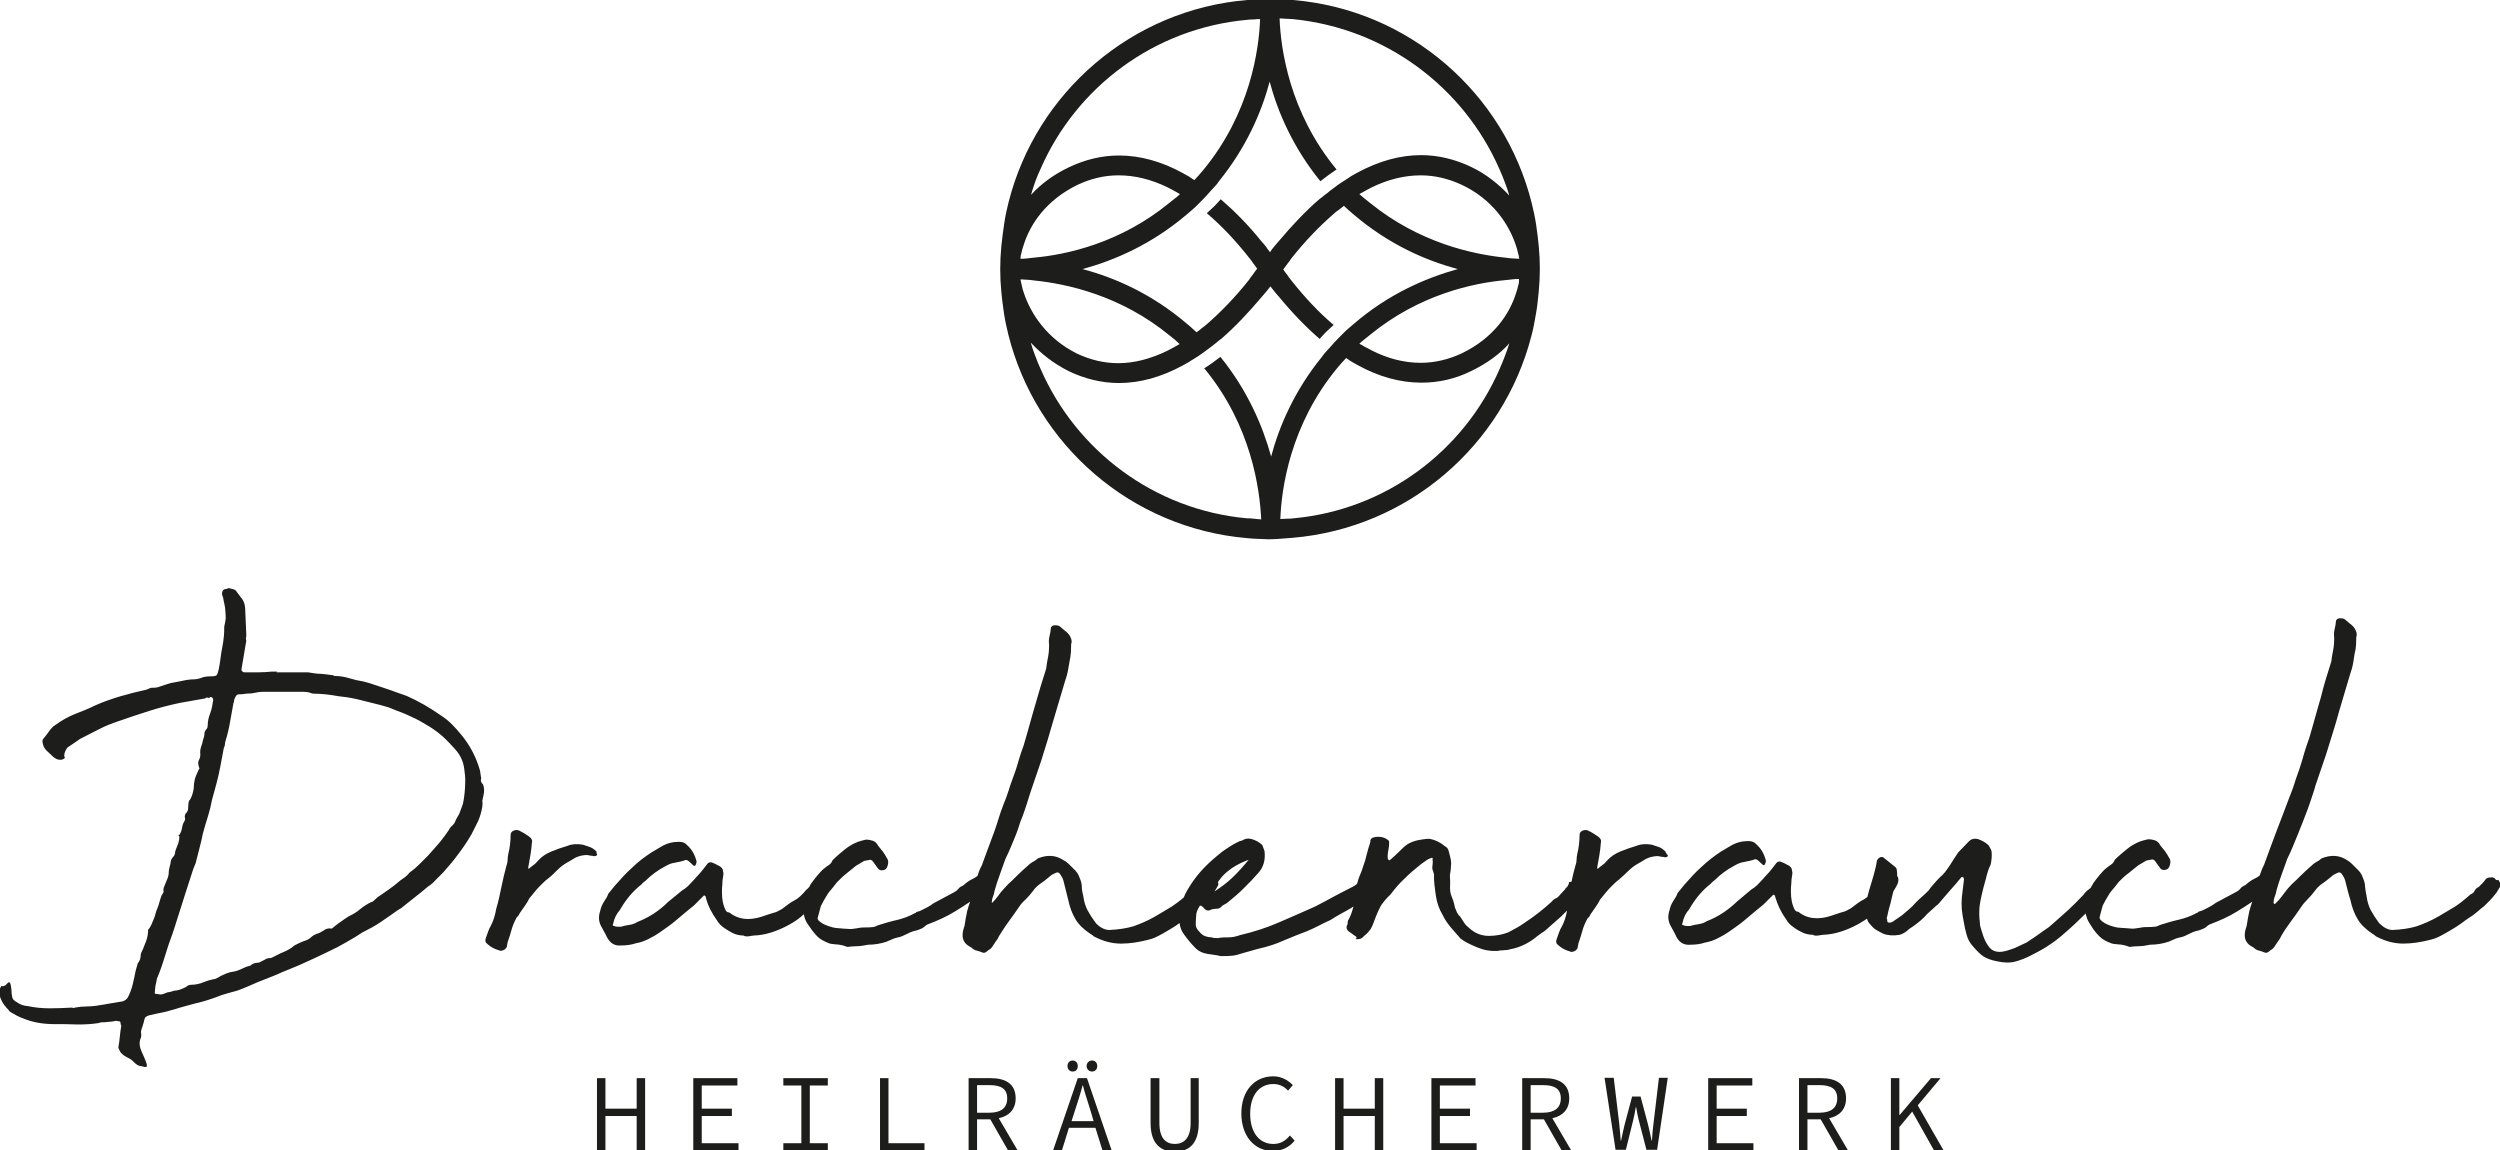
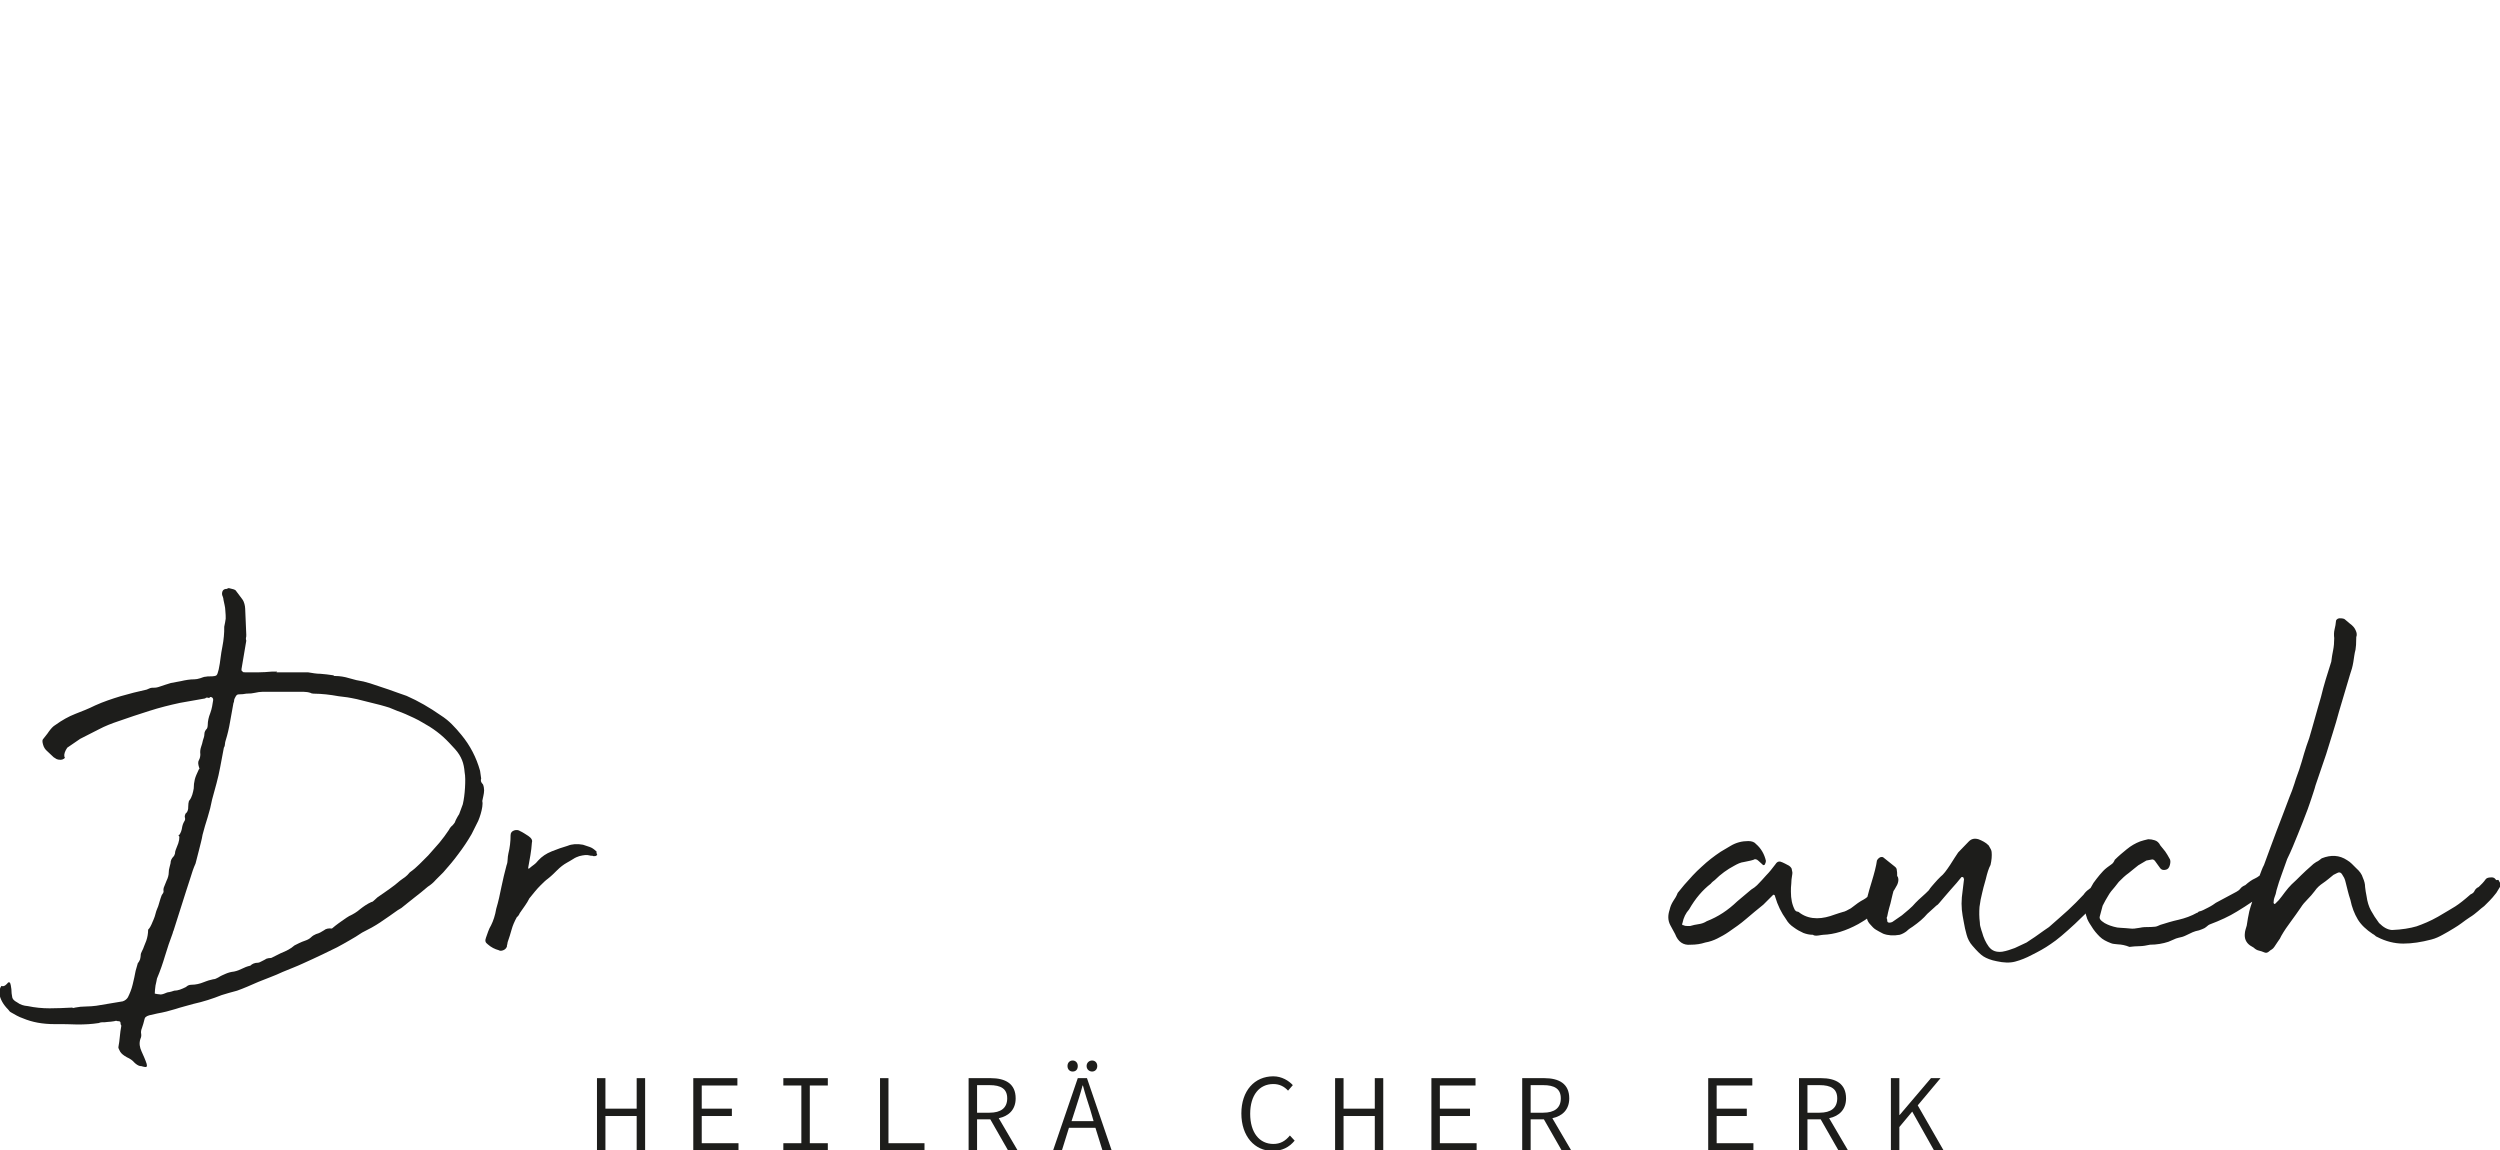
<svg xmlns="http://www.w3.org/2000/svg" version="1.1" id="Ebene_1" x="0px" y="0px" viewBox="0 0 680.1 312.9" style="enable-background:new 0 0 680.1 312.9;" xml:space="preserve">
  <style type="text/css">
	.st0{fill:#1D1D1B;}
</style>
  <g>
    <path class="st0" d="M130.9,211.8l-0.3-2.1c-1-3.6-2.7-6.9-5.1-9.8c-0.9-1.1-1.7-2-2.6-2.9c-0.9-0.9-1.9-1.7-3-2.4   c-3-2.1-6.1-3.9-9.3-5.3c-1.5-0.5-3.1-1.1-4.8-1.7c-1.7-0.6-3.4-1.1-5.1-1.7l-1.8-0.5c-1.3-0.2-2.6-0.5-3.9-0.9   c-1.3-0.4-2.6-0.6-3.8-0.6c-0.2,0-0.4,0-0.4-0.1c-0.1-0.1-0.1-0.1-0.2-0.1c-1.2-0.2-2.3-0.3-3.4-0.4c-1.1,0-2.2-0.2-3.4-0.4h-8.6   l0.2-0.2h-1.4c-1.3,0.1-2.5,0.2-3.7,0.2h-3.5c-0.4,0-0.7,0-0.8-0.2l-0.3-0.3V182l1.3-7.7c-0.1-0.2-0.1-0.5-0.1-0.7   c0.1-0.3,0.1-0.6,0.1-0.9l-0.3-7.1c0-0.4-0.1-0.9-0.2-1.3s-0.3-0.9-0.6-1.3l-1.8-2.4c-0.2-0.2-0.8-0.4-1.8-0.6   c-0.2,0-0.3,0-0.4,0.1c-0.1,0-0.1,0.1-0.2,0.1c-0.9,0-1.3,0.5-1.3,1.4c0,0.2,0.1,0.5,0.2,0.7c0.1,0.3,0.2,0.6,0.2,0.9   c0.1,0.4,0.2,0.9,0.3,1.4c0.1,0.5,0.2,1,0.2,1.5c0.1,0.9,0.1,1.6,0.1,2.2c-0.1,0.6-0.2,1.4-0.4,2.2c0,0.9,0,1.7-0.1,2.6   c-0.1,0.9-0.2,1.9-0.4,2.8c-0.2,1.1-0.4,2.1-0.5,3.1c-0.1,1-0.3,2.1-0.5,3.1c-0.2,0.9-0.4,1.4-0.6,1.6c-0.2,0.2-0.8,0.3-1.8,0.3   c-0.4,0-0.8,0-1.2,0.1c-0.4,0-0.8,0.2-1.4,0.4c-0.6,0.2-1.2,0.3-1.6,0.3c-1.2,0-2.4,0.2-3.7,0.5l-2.7,0.5l-1.6,0.5   c-0.6,0.2-1.2,0.4-1.8,0.6c-0.6,0.2-1.2,0.2-1.8,0.2c-0.2,0-0.5,0.1-0.7,0.2c-0.3,0.1-0.5,0.2-0.7,0.3c-2.3,0.5-4.7,1.1-7.1,1.8   c-2.3,0.7-4.7,1.5-6.9,2.5c-1.8,0.9-3.6,1.6-5.4,2.3c-1.8,0.7-3.6,1.7-5.4,3c-0.7,0.4-1.2,1-1.8,1.8c-0.5,0.8-1.1,1.4-1.6,2.1   c-0.2,0.2-0.2,0.7,0,1.4c0.2,0.8,0.6,1.4,1.2,1.9c0.6,0.5,1.1,1.1,1.7,1.6l0.8,0.5c0.2,0.1,0.6,0.2,1.1,0.2c0.3,0,0.6-0.1,0.9-0.3   c0.3-0.2,0.3-0.4,0.1-0.6c-0.1-0.7,0.2-1.5,0.8-2.4l3.5-2.4c1.7-0.9,3.4-1.7,5.1-2.6c1.7-0.9,3.5-1.6,5.3-2.2   c2.8-1,5.6-1.9,8.4-2.8c2.8-0.9,5.6-1.6,8.4-2.2c1.2-0.2,2.3-0.4,3.4-0.6c1.1-0.2,2.2-0.4,3.4-0.6c0.2-0.2,0.5-0.3,0.7-0.2   c0.3,0.1,0.5,0.1,0.7-0.2c0.5,0,0.8,0.3,0.8,0.8c-0.1,0.5-0.2,1.1-0.3,1.8c-0.1,0.6-0.3,1.2-0.5,1.8c-0.2,0.5-0.4,1.1-0.5,1.6   c-0.1,0.5-0.2,1.1-0.2,1.8c0,0.3-0.1,0.6-0.2,0.8c-0.4,0.4-0.7,0.9-0.7,1.5s-0.2,1.1-0.4,1.7c-0.1,0.6-0.3,1.2-0.5,1.8   c-0.2,0.6-0.3,1.2-0.2,2c0,0.5-0.1,1.1-0.4,1.6c-0.3,0.5-0.2,1.2,0.1,2.1c0.1,0.1,0.1,0.2,0,0.3c-0.1,0.1-0.2,0.2-0.2,0.3   c-0.4,0.9-0.8,1.7-1,2.5c-0.2,0.8-0.3,1.6-0.3,2.5c-0.1,0.5-0.2,1.1-0.4,1.7c-0.2,0.6-0.4,1.1-0.9,1.7c-0.1,0.3-0.2,0.9-0.2,1.6   c0,0.3,0,0.6-0.1,0.9c-0.1,0.3-0.2,0.6-0.6,0.9c-0.2,0.4-0.3,0.8-0.2,1.1c0.1,0.3,0.1,0.7-0.2,1.1c-0.3,0.5-0.5,1.1-0.6,1.8   c-0.1,0.6-0.3,1.2-0.7,1.8c-0.3,0-0.3,0.2,0,0.5c0,0.6-0.1,1.2-0.3,1.8c-0.2,0.5-0.4,1.1-0.7,1.8c-0.1,0.3-0.2,0.6-0.2,1   c-0.1,0.3-0.2,0.6-0.4,0.8c-0.5,0.5-0.8,1.1-0.8,1.8c-0.1,0.4-0.2,0.8-0.3,1.2c-0.1,0.4-0.2,0.8-0.2,1.4c0,0.6-0.2,1.4-0.6,2.2   c-0.2,0.5-0.4,1-0.6,1.5c-0.2,0.4-0.3,0.9-0.2,1.4c0,0.3-0.2,0.6-0.5,1c-0.2,0.5-0.4,1.1-0.6,1.8c-0.2,0.6-0.3,1.2-0.6,1.8   c-0.2,0.5-0.4,1-0.5,1.5c-0.1,0.5-0.3,1-0.5,1.5c-0.2,0.5-0.4,1-0.6,1.4s-0.4,0.9-0.9,1.4c0,1.1-0.2,2.1-0.5,3   c-0.2,0.5-0.4,1-0.6,1.5c-0.2,0.5-0.3,0.9-0.6,1.4c-0.2,0.4-0.3,0.7-0.3,0.8c0,0.5-0.1,1-0.2,1.4c-0.2,0.4-0.3,0.7-0.6,1l-0.6,2.1   c-0.2,1.2-0.5,2.4-0.8,3.7s-0.8,2.5-1.3,3.5c-0.3,0.5-0.8,0.9-1.4,1.1c-1.2,0.2-2.4,0.4-3.6,0.6c-1.2,0.2-2.4,0.4-3.6,0.6   c-0.9,0.1-1.8,0.2-2.8,0.2s-2,0.1-3,0.3c-0.2,0.1-0.4,0.1-0.5,0.1c-0.1,0-0.2-0.1-0.3-0.1c-2,0.1-4.1,0.2-6.1,0.2s-4-0.2-5.9-0.6   c-1.2-0.1-2.1-0.4-2.9-1c-1-0.5-1.4-1.1-1.4-1.6c-0.1-0.5-0.2-1.2-0.2-2c-0.1-0.8-0.2-1.4-0.4-1.8c-0.2-0.1-0.4-0.1-0.5,0   c-0.2,0.2-0.4,0.5-0.7,0.7s-0.6,0.4-1.1,0.2c-0.4,0.5-0.6,1.2-0.6,2.1c0.3,1.6,1.1,3,2.4,4.3c0.2,0.2,0.3,0.4,0.4,0.5   c0.1,0.1,0.2,0.2,0.4,0.3c0.5,0.3,1.1,0.6,1.6,0.9c0.5,0.3,1.1,0.5,1.6,0.7c2.6,1.1,5.4,1.6,8.7,1.6c2.1,0,4.2,0,6.2,0.1   c2,0,3.9-0.1,5.8-0.4c0.2-0.1,0.5-0.2,0.8-0.2c0.5,0,1.1,0,1.6-0.1c0.5,0,1.1-0.1,1.8-0.2c0.2-0.1,0.4-0.1,0.6-0.1   c0.2,0.1,0.3,0.1,0.6,0.1c0.3,0,0.5,0.2,0.5,0.5c0,0.2,0,0.4,0.1,0.5c0.1,0.1,0.1,0.2,0.1,0.3c-0.2,1-0.3,1.9-0.4,2.9   c-0.1,1-0.2,1.9-0.4,2.9c0,0.2,0.1,0.4,0.2,0.6c0.1,0.2,0.2,0.4,0.3,0.6c0.3,0.5,0.9,1,1.8,1.5c0.9,0.4,1.6,0.9,2,1.4   c0.5,0.5,1.1,0.9,1.6,1c0.2,0,0.4,0,0.6,0.1c0.2,0,0.3,0.1,0.4,0.1c0.8,0.2,1,0,0.8-0.8c-0.4-1.2-0.9-2.3-1.4-3.4   c-0.5-1.1-0.7-2.2-0.3-3.4c0.2-0.4,0.3-0.9,0.2-1.4c-0.1-0.5,0-1,0.2-1.5c0.3-0.9,0.5-1.5,0.6-2c0.1-0.5,0.2-0.8,0.4-1   c0.2-0.2,0.6-0.4,1-0.5c0.5-0.1,1.2-0.3,2.2-0.5c1.7-0.3,3.3-0.7,4.9-1.2c1.5-0.5,3.2-0.9,4.9-1.4c2.7-0.6,5.2-1.4,7.7-2.4   c0.6-0.2,1.3-0.4,2-0.6c0.7-0.2,1.4-0.4,2.2-0.6c0.9-0.3,1.8-0.7,2.8-1.1c1-0.4,2-0.9,3-1.3c1.1-0.4,2.2-0.9,3.3-1.3   c1.1-0.4,2.2-0.9,3.3-1.4c1.9-0.8,3.8-1.5,5.5-2.3c1.8-0.8,3.5-1.6,5.4-2.5l3.9-1.9c1.2-0.6,2.3-1.3,3.4-1.9s2.2-1.3,3.4-2.1   c1.8-0.9,3.5-1.8,5.1-2.9c1.6-1.1,3.1-2.1,4.6-3.2l1-0.6c1.2-1,2.4-1.9,3.5-2.8c1.2-0.9,2.4-1.9,3.7-3c0.8-0.5,1.5-1.1,2.2-1.9l2-2   c1.4-1.6,2.8-3.2,4.1-5c1.3-1.7,2.5-3.5,3.6-5.4c0.6-1.2,1.2-2.4,1.8-3.6c0.5-1.2,0.9-2.5,1.1-3.8c0.1-0.6,0.1-1.2,0-1.6   c0.1-0.4,0.2-0.9,0.3-1.4c0.1-0.5,0.2-1,0.2-1.5s-0.1-1.1-0.3-1.6C130.8,212.8,130.7,212.3,130.9,211.8L130.9,211.8z M126.5,214.3   c-0.1,1.7-0.3,3.2-0.6,4.5l-1,2.7c-0.2,0.3-0.4,0.6-0.6,1c-0.2,0.3-0.4,0.8-0.6,1.3c-0.3,0.4-0.6,0.8-0.9,1c-0.3,0.3-0.5,0.6-0.7,1   c-0.8,1.2-1.6,2.3-2.6,3.5c-1,1.1-2,2.3-3,3.4c-0.9,0.9-1.7,1.7-2.4,2.4c-0.8,0.8-1.6,1.5-2.6,2.2c-0.4,0.5-0.9,1-1.3,1.3   c-0.4,0.3-0.9,0.6-1.4,1c-0.9,0.8-1.8,1.5-2.8,2.2c-1,0.7-2.1,1.5-3.3,2.3l-1.1,1c-0.2,0.2-0.4,0.3-0.6,0.3c-1.1,0.5-2.1,1.2-3,1.9   c-0.9,0.8-1.9,1.4-3,1.9l-0.8,0.5c-0.6,0.4-1.3,0.9-2,1.4c-0.7,0.5-1.3,1-1.9,1.5c-0.9-0.1-1.6,0-2.2,0.5c-0.6,0.4-1.3,0.8-2.1,1   c-0.5,0.2-1,0.5-1.4,0.9c-0.4,0.4-1,0.7-1.6,0.9c-1.2,0.4-2.1,0.9-2.9,1.3c-1,0.9-2.2,1.5-3.7,2.1l-2.6,1.3c-0.5,0-1,0.1-1.3,0.2   c-0.3,0.2-0.7,0.4-1.1,0.6c-0.2,0.1-0.4,0.2-0.6,0.3c-0.2,0.1-0.4,0.2-0.6,0.2c-0.9,0-1.6,0.3-2.1,0.8c-0.9,0.2-1.6,0.5-2.2,0.8   c-0.6,0.3-1.3,0.6-2.2,0.8c-0.9,0.1-1.6,0.3-2.3,0.6c-0.7,0.3-1.4,0.6-2,1c-0.5,0.3-1,0.5-1.4,0.5c-0.4,0.1-0.8,0.2-1.2,0.3   c-0.4,0.1-0.8,0.3-1.4,0.5c-0.5,0.2-1.1,0.4-1.6,0.5c-0.5,0.1-1.1,0.2-1.8,0.2c-0.5,0-1,0.2-1.4,0.6c-1.2,0.6-2.2,1-3.2,1   c-0.5,0.2-1,0.3-1.4,0.4c-0.4,0-0.8,0.2-1.3,0.4c-0.5,0.2-1,0.3-1.3,0.2c-0.3,0-0.8-0.1-1.3-0.2c0-0.6,0.1-1.4,0.2-2.2   c0.2-0.8,0.3-1.4,0.4-1.9c0.9-2.1,1.6-4.2,2.2-6.2s1.3-4.1,2.1-6.2c0-0.2,0.1-0.4,0.2-0.6l3.4-10.7c0.4-1.2,0.8-2.4,1.2-3.7   c0.4-1.3,0.8-2.6,1.4-3.9c0.3-1.3,0.7-2.6,1-3.9s0.7-2.6,0.9-3.9c0.4-1.6,0.9-3.2,1.4-4.8c0.5-1.6,0.9-3.2,1.2-4.8   c0.4-1.5,0.8-3,1.2-4.4c0.4-1.4,0.7-2.9,1-4.4l1-5.3c0.2-0.3,0.3-0.7,0.3-1s0.1-0.7,0.2-1c0.5-1.6,0.9-3.3,1.2-5.1   c0.3-1.8,0.6-3.4,0.9-5c0.1-0.2,0.2-0.5,0.2-0.8s0.2-0.6,0.4-1c0.2-0.4,0.5-0.6,0.8-0.6c0.9,0,1.6-0.1,2.1-0.2   c1.1,0,1.8-0.1,2.2-0.2c0.9-0.2,1.6-0.3,2.2-0.3h11.2c0.6,0,1.3,0.1,1.9,0.3c0.1,0.1,0.4,0.2,0.8,0.2c1.2,0,2.3,0.1,3.4,0.2   c1.1,0.1,2.2,0.3,3.4,0.5c0.9,0.1,1.6,0.2,2.4,0.3c0.7,0.1,1.6,0.3,2.6,0.5l6.4,1.6c0.9,0.2,1.6,0.5,2.4,0.7   c0.8,0.3,1.5,0.6,2.2,0.9c1.5,0.5,3,1.2,4.5,1.9c1.5,0.7,2.9,1.6,4.3,2.4c1.4,0.9,2.6,1.8,3.7,2.8s2.1,2.1,3.2,3.3   c0.9,1,1.5,2,1.9,3c0.4,1,0.6,2.1,0.7,3.3C126.6,211.1,126.6,212.6,126.5,214.3L126.5,214.3z" />
    <path class="st0" d="M162.3,231.8c0-0.1,0-0.2-0.2-0.3c-0.5-0.5-1.1-0.9-1.7-1.1c-0.6-0.2-1.2-0.4-1.8-0.6c-1.6-0.3-3-0.2-4.2,0.3   c-1.4,0.4-2.8,0.9-4.3,1.5c-1.5,0.6-2.7,1.4-3.7,2.5c-0.4,0.5-0.8,0.9-1.1,1.1c-0.3,0.2-0.8,0.6-1.4,1.1h-0.2V236   c0.2-1.2,0.4-2.3,0.6-3.4c0.2-1.1,0.3-2.2,0.4-3.4c0.2-0.6-0.1-1.2-1-1.8c-0.8-0.5-1.5-1-2.2-1.3c-0.4-0.3-1-0.4-1.6-0.2   c-0.6,0.2-1,0.6-1,1.3c0,1.7-0.2,3.4-0.6,5c-0.1,0.5-0.2,1.1-0.2,1.6s-0.1,1.1-0.3,1.6c-0.5,1.9-1,3.9-1.4,5.9   c-0.4,2-0.8,3.9-1.4,5.9c-0.3,1.8-0.8,3.3-1.4,4.5c-0.3,0.5-0.6,1.1-0.8,1.7c-0.2,0.6-0.4,1.1-0.6,1.7c-0.3,0.8-0.2,1.3,0.5,1.8   c0.9,0.8,1.9,1.3,3,1.6c0.3,0.2,0.7,0.2,1.2,0c0.5-0.2,0.8-0.5,1-1c0-0.2,0-0.4,0.1-0.6c0-0.2,0.1-0.4,0.1-0.6   c0.4-1.2,0.8-2.3,1.1-3.5c0.3-1.1,0.8-2.2,1.4-3.3c0.3-0.2,0.6-0.6,0.8-1.1c0.4-0.6,0.9-1.3,1.4-2c0.5-0.7,0.9-1.4,1.2-2   c1.2-1.5,2.1-2.6,2.9-3.4c0.8-0.8,1.5-1.5,2.2-2c0.9-0.7,1.7-1.5,2.5-2.3c0.8-0.8,1.7-1.5,2.6-2c0.5-0.3,1.1-0.6,1.7-1   s1.1-0.6,1.7-0.8c1.2-0.3,2.1-0.4,2.7-0.2c0.3,0.1,0.6,0.1,0.7,0.1c0.2,0,0.3,0,0.4,0.1h0.3c0.2,0,0.4,0,0.6-0.2   c0.2-0.1,0.2-0.2,0.1-0.3C162.3,232.1,162.2,231.9,162.3,231.8L162.3,231.8z" />
-     <path class="st0" d="M453.1,231.8c0-0.1,0-0.2-0.2-0.3c-0.5-0.5-1.1-0.9-1.7-1.1c-0.6-0.2-1.2-0.4-1.8-0.6c-1.6-0.3-3-0.2-4.2,0.3   c-1.4,0.4-2.8,0.9-4.3,1.5c-1.5,0.6-2.7,1.4-3.7,2.5c-0.4,0.5-0.8,0.9-1.1,1.1c-0.3,0.2-0.8,0.6-1.4,1.1h-0.2V236   c0.2-1.2,0.4-2.3,0.6-3.4c0.2-1.1,0.3-2.2,0.4-3.4c0.2-0.6-0.1-1.2-1-1.8c-0.8-0.5-1.5-1-2.2-1.3c-0.4-0.3-1-0.4-1.6-0.2   s-1,0.6-1,1.3c0,1.7-0.2,3.4-0.6,5c-0.1,0.5-0.2,1.1-0.2,1.6s-0.1,1.1-0.3,1.6c-0.4,1.5-0.8,3-1.1,4.5c0,0,0,0-0.1,0   c-0.4,0-0.6,0-0.6,0.2v0.3c-0.3,0.6-0.5,1-0.6,1c-0.1,0-0.3,0.2-0.5,0.6l-1.3,1.4c-0.4,0.5-0.8,0.9-1.2,1c-0.4,0.2-0.8,0.5-1.2,1   c-2.2,2-4.6,3.9-7.2,5.6c-0.9,0.6-1.6,1.1-2.2,1.4c-0.6,0.3-1.3,0.7-2.2,1.2c-1.5,0.6-3.3,1-5.4,1s-3.9-0.8-5.4-2.2   c-0.5-0.4-1-0.9-1.3-1.4c-0.3-0.5-0.7-1-1.1-1.7c-0.3-0.2-0.6-0.6-0.8-1c-0.2-0.5-0.4-0.9-0.6-1.4c-0.2-1.1-0.5-2.1-0.9-3   c-0.4-1-0.5-2-0.4-3.2v-1.1c-0.1-0.9-0.1-1.5,0-2c0.1-0.5,0.2-1,0.2-1.7c0.1-0.6,0.1-1.3,0-1.9s-0.3-1.3-0.5-2.1   c-0.2-0.9-0.5-1.4-1-1.6c-1.3-1.1-2.7-1.8-4.2-2.1h-0.8c-0.9,0.1-1.7,0.2-2.6,0.4s-1.7,0.5-2.6,1c-0.8,0.5-1.5,1.2-2.4,2.1   c-0.9,0.9-1.7,1.6-2.4,2.2c-0.2,0.2-0.4,0.2-0.6-0.2c-0.1-0.1-0.1-0.4-0.1-0.9c0-0.5,0.1-1,0.2-1.6c0.1-0.6,0.2-1.1,0.2-1.6   s0-0.8-0.1-0.9c-1-0.9-2.2-1.2-3.7-1c-1,0.2-1.4,0.6-1.3,1.3c-0.1,0.3-0.2,0.8-0.4,1.3s-0.3,1.1-0.5,1.8c-0.2,0.6-0.3,1.2-0.5,1.9   c-0.2,0.6-0.3,1-0.4,1.2l-0.6,1.8c-0.4,0.9-0.8,1.9-1.1,3c0,0.1-0.1,0.3-0.1,0.4c-0.2,0.2-0.4,0.3-0.5,0.4c-0.2,0.2-0.8,0.5-1.8,1   c-1.5,0.8-3,1.5-4.4,2.3c-1.4,0.8-3,1.6-4.7,2.5c-3.3,1.5-6.6,2.9-9.8,4.3c-3.2,1.4-6.8,2.6-10.7,3.5c-1.1,0.4-2.1,0.6-3.1,0.6   s-2,0-2.8,0.2c-0.8,0-1.3,0-1.8-0.2c-0.5,0-1.1-0.1-1.7-0.3c-0.6-0.2-1.1-0.6-1.5-1.1c-0.6-0.6-1-1.2-1.1-1.8c0-0.8,0-1.6,0.1-2.6   c0-1,0.4-1.8,0.9-2.6c0-0.1,0-0.2,0.2-0.2h0.3l0.6,0.5c0.6,0.9,1.4,1,2.2,0.5c0.5-0.1,1-0.2,1.5-0.2c0.5,0,0.9-0.2,1.2-0.6   c0.2-0.2,0.5-0.4,0.9-0.6c0.4-0.2,0.7-0.4,0.9-0.6c1.5-1.2,2.9-2.4,4.2-3.7c1.3-1.3,2.6-2.6,3.8-4c1.6-1.6,2.2-3.7,1.9-6.2   l-0.6-1.6c-0.5-0.5-1.2-1-2.2-1.4s-1.8-0.5-2.6-0.2c-0.5,0.3-1,0.5-1.3,0.5c-1.3,0.6-2.5,1.3-3.5,2c-1.1,0.7-2,1.4-2.9,2.2   c-2.9,2.4-5.2,4.9-7,7.7c-0.8,1.2-1.2,2-1.4,2.4c-0.1,0.2-0.3,0.6-0.5,1.1c-1.2,1-2.3,1.8-3.2,2.4c-1.1,0.7-2.7,1.6-4.7,2.8   c-2.1,1.2-4.1,2-5.8,2.6c-1.7,0.5-4,0.9-6.7,1c-1.2-0.1-2.4-0.7-3.5-1.9c-0.9-1.2-1.6-2.3-2.2-3.4c-0.6-1.1-1-2.4-1.2-3.9   c-0.2-0.9-0.4-1.7-0.4-2.5c0-0.8-0.2-1.6-0.6-2.5c-0.3-1-0.9-1.8-1.8-2.6c-0.4-0.4-0.8-0.8-1.2-1.2c-0.4-0.4-0.8-0.7-1.4-1   c-2.1-1.4-4.4-1.5-6.9-0.5c-0.5,0.4-1,0.8-1.5,1c-0.5,0.3-1,0.7-1.5,1.2c-0.9,0.8-1.7,1.5-2.6,2.4c-0.9,0.9-1.7,1.7-2.6,2.5   c-0.6,0.6-1.2,1.3-1.9,2.1c-0.6,0.8-1.1,1.5-1.7,2.2l-1,1H270c-0.1-0.1-0.2-0.2-0.2-0.3c0-0.5,0.1-1.1,0.3-1.6   c0.2-0.5,0.4-1.1,0.5-1.8c0.4-1.5,0.9-2.9,1.4-4.3c0.5-1.4,1-2.8,1.5-4.2c1.1-2.2,2-4.5,2.9-6.7c0.9-2.2,0.8-2.7,1.8-5   c0.4-1.2,0.8-2.2,1.1-3.2c0.3-1,0.6-2,1-3.2l2.9-8.5c0.6-1.9,1.2-3.9,1.8-5.8c0.6-1.9,1.1-3.9,1.7-5.8l3-10.1   c0.4-1.1,0.7-2.2,0.9-3.4c0.2-1.2,0.4-2.3,0.6-3.4c0.1-0.5,0.2-1.7,0.2-3.4c0.2-0.5,0.2-1.1-0.2-1.9c-0.3-0.7-0.9-1.3-1.6-1.8   l-1.3-1.1c-0.2-0.2-0.7-0.3-1.4-0.3c-0.4,0-0.8,0.2-1,0.6c-0.1,0.9-0.2,1.7-0.4,2.4c-0.2,0.8-0.2,1.5-0.1,2.4   c0,1.2-0.1,2.3-0.3,3.3c-0.2,1-0.4,2.1-0.5,3.1c-0.5,1.6-1,3.2-1.5,4.8c-0.5,1.6-0.9,3.2-1.4,4.8c-0.5,1.8-1.1,3.7-1.6,5.6   c-0.5,1.9-1.1,3.8-1.6,5.6c-0.5,1.4-1,2.8-1.4,4.2s-0.8,2.8-1.4,4.3c-0.4,1.2-0.9,2.4-1.3,3.8c-0.4,1.3-0.9,2.6-1.4,3.8   c-1.2,3.1-1.4,4.3-2.5,7.4c-1.1,3-2.3,6.1-3.4,9.2c-0.5,0.9-0.9,1.9-1.2,2.9c-0.5,0.4-0.9,0.6-1.3,0.8c-0.7,0.3-1.6,0.9-2.6,1.8   c-0.5,0.2-1,0.5-1.3,0.9c-0.3,0.4-0.7,0.7-1.1,0.9l-5.6,3c-0.4,0.3-1.1,0.8-2.1,1.3c-1,0.5-1.7,0.9-2.2,1c-0.2,0-0.4,0.1-0.5,0.2   c-0.1,0.2-0.2,0.2-0.3,0.2c-1.6,0.9-3.3,1.5-5,1.9c-1.8,0.4-3.4,0.9-5,1.4c-0.2,0.1-0.5,0.2-0.7,0.3c-0.3,0.1-0.5,0.2-0.7,0.2   c-0.9,0.1-1.5,0.1-2.1,0.1c-0.5,0-1.2,0-2.1,0.2c-1.1,0.2-1.9,0.3-2.6,0.2c-0.6,0-1.5-0.1-2.7-0.2c-0.5,0-1.1-0.1-1.8-0.3   c-0.7-0.2-1.2-0.4-1.7-0.6c-0.5-0.2-1-0.5-1.5-0.9c-0.5-0.4-0.7-0.8-0.5-1.2l0.8-3c0.5-1,1-1.9,1.5-2.7c0.5-0.9,1.1-1.6,1.8-2.4   l1.1-1.4c0.9-0.9,1.7-1.7,2.6-2.4c0.9-0.8,1.8-1.4,2.6-2.1l2.2-1.3l1.6-0.3c0.3,0,0.6,0.2,0.8,0.5l1.3,1.8c0.3,0.5,0.9,0.7,1.6,0.5   c0.5-0.1,0.9-0.5,1.1-1.3c0.2-0.8,0.2-1.4-0.2-1.9c-0.3-0.6-0.7-1.2-1.1-1.8c-0.4-0.5-0.9-1.1-1.3-1.6c-0.4-0.8-0.9-1.2-1.5-1.4   c-0.6-0.2-1.2-0.3-1.8-0.3c-0.9,0.2-1.6,0.4-2.2,0.6c-1.3,0.5-2.5,1.2-3.6,2.1c-1.1,0.9-2.2,1.8-3.3,2.9c-0.2,0.5-0.5,1-1,1.3   s-0.8,0.6-1.1,0.8c-0.8,0.6-1.4,1.3-2,2c-0.6,0.7-1.1,1.4-1.7,2.2c-0.2,0.3-0.4,0.6-0.5,0.9c-0.3,0.4-0.6,0.7-0.8,0.8   c-1.2,1.4-2.2,2.4-3.2,2.9c-1,0.5-2.1,1.3-3.5,2.4c-0.9,0.5-1.6,0.9-2.2,1c-0.6,0.2-1.4,0.4-2.2,0.7c-1.6,0.6-3.2,1-4.8,1   c-1.6,0-3.1-0.4-4.6-1.4c-0.2-0.2-0.5-0.4-0.7-0.4c-0.3,0-0.5-0.2-0.7-0.4c-0.8-1.5-1.1-3.1-1.1-5c0-0.8,0-1.5,0.1-2.2   c0-0.8,0.1-1.5,0.2-2.1c0.1-0.4,0.1-0.8,0.1-1c-0.1-0.3-0.1-0.6-0.2-1c-0.2-0.4-0.6-0.8-1.1-1c-0.5-0.3-1-0.5-1.4-0.7   c-0.8-0.4-1.4-0.3-1.9,0.5c-0.9,1.2-1.7,2.2-2.5,3c-0.8,0.9-1.6,1.8-2.5,2.7c-0.2,0.2-0.5,0.4-0.7,0.6s-0.6,0.4-0.9,0.6l-3.9,3.2   c-2.4,2.4-5.2,4.2-8.3,5.4c-0.6,0.4-1.4,0.7-2.2,0.8c-0.8,0.1-1.6,0.3-2.3,0.5h-0.8c-0.3,0-0.6,0-1-0.2c-0.4,0-0.5-0.2-0.3-0.6   c0.3-1.5,0.9-2.7,1.8-3.7c1.7-3,3.7-5.3,5.9-7c0.3-0.4,0.7-0.7,1.1-1c1.6-1.6,3.4-2.9,5.3-3.9c0.9-0.5,1.7-0.9,2.6-1   c0.9-0.2,1.7-0.3,2.6-0.6c0.4-0.3,0.9-0.2,1.4,0.3l1.1,1c0.1,0.2,0.3,0.2,0.6,0c0.2-0.4,0.3-0.8,0.3-1c-0.4-1.8-1.3-3.4-2.7-4.6   c-0.4-0.5-1.1-0.8-2.1-0.8c-1.7,0-3.3,0.4-4.8,1.3l-2.7,1.6c-1.8,1.2-3.6,2.5-5.2,4.1c-1.7,1.5-3.2,3.2-4.7,4.9l-1.8,2.2   c-0.3,0.8-0.7,1.5-1.2,2.2c-0.5,0.8-0.8,1.5-1,2.4c-0.5,1.5-0.5,2.9,0.2,4.2l1.3,2.4c0.9,2.1,2.2,3.1,4.2,2.9c1.5,0,2.8-0.2,4-0.6   c1.2-0.2,2.3-0.6,3.3-1.1c1-0.5,2.1-1.1,3.1-1.8c1.6-1.1,3.2-2.2,4.7-3.5c1.5-1.3,3.1-2.6,4.7-3.9l2.7-2.7c0.3,0,0.5,0.2,0.5,0.5   c0.6,2.4,1.7,4.4,3,6.2c0.5,0.9,1.2,1.6,2.1,2.2c0.9,0.6,1.7,1.1,2.6,1.5c0.8,0.3,1.6,0.5,2.6,0.5c0.2,0.2,0.7,0.3,1.4,0.2   s1.2-0.2,1.4-0.2c3-0.1,6.2-1.1,9.5-2.9c1.5-0.8,2.9-1.8,4.1-2.9c0,0.2,0.1,0.4,0.1,0.6c0.2,0.9,0.6,1.7,1.3,2.6   c0.8,1.2,1.5,2.1,2.3,2.9s1.9,1.3,3.1,1.8c0.3,0.1,0.6,0.2,0.9,0.2c0.3,0,0.6,0.1,0.9,0.1c0.5,0,1.1,0.1,1.6,0.2   c0.5,0.1,1.1,0.3,1.6,0.5c0.9-0.1,1.8-0.2,2.7-0.2s1.9-0.2,2.9-0.4c1.8,0,3.5-0.3,5-0.8c0.5-0.2,1-0.4,1.4-0.6   c0.4-0.2,0.9-0.4,1.4-0.5c0.6-0.1,1.3-0.3,1.9-0.6c0.6-0.3,1.3-0.6,1.9-0.9c0.5-0.2,1.1-0.4,1.7-0.5c0.6-0.2,1.1-0.4,1.5-0.6   c0.3-0.2,0.6-0.4,0.8-0.6c0.2-0.2,0.4-0.3,0.6-0.4c2.9-1.1,5.3-2.2,7.4-3.5c1.5-0.9,2.9-1.8,4.2-2.7c-0.3,0.9-0.6,1.8-0.8,2.6   c-0.3,1.3-0.5,2.6-0.7,3.9c-0.1,0.3-0.2,0.7-0.3,1c-0.1,0.4-0.2,0.7-0.2,1c-0.2,1.5,0.3,2.6,1.4,3.4l1,0.6c0.4,0.4,0.9,0.7,1.4,0.8   c0.5,0.1,1,0.3,1.5,0.5c0.4,0.2,0.9,0.1,1.3-0.3c0.2-0.2,0.5-0.4,0.7-0.5c0.3-0.2,0.5-0.4,0.7-0.7c0.3-0.5,0.7-1,1-1.5   c0.4-0.5,0.7-1,0.9-1.5c0.9-1.4,1.7-2.7,2.6-3.9c0.9-1.2,1.8-2.5,2.7-3.8c0.5-0.8,1.1-1.5,1.9-2.2c0.7-0.7,1.4-1.5,2-2.3   c0.6-0.9,1.4-1.6,2.3-2.2c0.9-0.6,1.8-1.4,2.8-2.2l1-0.5c0.5-0.3,1-0.2,1.3,0.3c0.2,0.3,0.4,0.7,0.6,1c0.2,0.4,0.3,0.8,0.4,1.2   c0.2,0.9,0.4,1.6,0.6,2.4c0.2,0.8,0.4,1.5,0.6,2.4c0.4,2,1.1,3.8,2,5.3c0.9,1.5,2.3,2.8,4.1,4c0.2,0.1,0.4,0.2,0.6,0.4   c0.2,0.2,0.3,0.3,0.6,0.4c2.3,1.2,4.7,1.8,7.1,1.8s4.9-0.4,7.6-1.1c1.2-0.3,2.2-0.8,3.1-1.3c0.9-0.5,2-1.1,3.1-1.8   c0.7-0.4,1.4-0.9,2.1-1.4c0,0,0,0,0,0c0.1,1.1,0.5,2.2,1.2,3.1c1,1.4,2.1,2.7,3.3,3.9c0.9,0.8,1.9,1.2,3.1,1.4   c1.2,0.2,2.4,0.3,3.6,0.6c1.3,0,2.2,0,2.9-0.1c0.6,0,1.5-0.2,2.7-0.6l4.6-1.3c2.3-0.5,4.6-1.2,6.8-2.2c2.2-0.9,4.3-1.8,6.5-2.6   c1-0.4,2-0.9,3-1.4c1-0.5,2.1-1.1,3.3-1.6c1.7-1.1,3.4-2,5-2.9c0.4-0.2,0.9-0.5,1.3-0.8c-0.1,0.2-0.1,0.5-0.2,0.7   c-0.3,1.1-0.7,2.1-1.1,2.8c-0.2,0.2-0.3,0.6-0.3,1.3c-0.4,0.6-0.4,1.3,0.2,1.9l2.1,1.5c0.2,0.2,0.2,0.4,0,0.5   c-0.2,0.1-0.1,0.2,0.3,0.2c0.8,0,1.2-0.2,1.5-0.5c0.3-0.3,0.6-0.6,1-0.9c0.3-0.3,0.6-0.6,0.8-0.9c0.3-0.3,0.6-0.8,0.9-1.5   s0.5-1.4,0.8-2.1c0.3-0.7,0.5-1.3,0.8-1.9c0.3-0.6,0.5-1,0.7-1.4c0.8-1.1,1.6-2.1,2.6-3c1.2-1.6,2.4-3,3.8-4.3   c1.3-1.3,2.7-2.5,4.2-3.7c0.4-0.3,0.9-0.7,1.4-1c0.5-0.4,1-0.7,1.7-0.9c0.1-0.1,0.2-0.1,0.3,0c0.1,0.1,0.1,0.2,0,0.3   c0.1,0.5,0.1,1.1,0,1.7c-0.1,0.6-0.1,1.1,0.2,1.7c0.2,0.6,0.3,1.1,0.2,1.3c0,1.5,0.2,3.2,0.5,5.2c0.3,2,0.9,3.7,1.8,5.2   c0.6,1.3,1.4,2.4,2.2,3.4c0.9,1,1.8,2.1,2.7,3.1c1.1,0.9,2.6,1.6,4.5,2.4c1.9,0.8,3.7,1.1,5.5,1c0.5-0.1,1.1-0.2,1.8-0.2   s1.3-0.1,1.9-0.3c1.2-0.2,2.3-0.6,3.4-1.1c1.1-0.5,2.1-1.1,3-1.8c0.6-0.5,1.3-1,2-1.5c0.7-0.4,1.3-0.9,1.8-1.4   c1.4-1.2,2.5-2.2,3.4-3c0.5-0.5,1.1-1.1,1.7-1.7c-0.3,1.7-0.8,3.2-1.4,4.3c-0.3,0.5-0.6,1.1-0.8,1.7c-0.2,0.6-0.4,1.1-0.6,1.7   c-0.3,0.8-0.2,1.3,0.5,1.8c0.9,0.8,1.9,1.3,3,1.6c0.3,0.2,0.7,0.2,1.2,0c0.5-0.2,0.8-0.5,1-1c0-0.2,0-0.4,0.1-0.6   c0-0.2,0.1-0.4,0.1-0.6c0.4-1.2,0.8-2.3,1.1-3.5c0.3-1.1,0.8-2.2,1.4-3.3c0.3-0.2,0.6-0.6,0.8-1.1c0.4-0.6,0.9-1.3,1.4-2   c0.5-0.7,0.9-1.4,1.2-2c1.2-1.5,2.1-2.6,2.9-3.4c0.8-0.8,1.5-1.5,2.2-2c0.8-0.7,1.7-1.5,2.5-2.3c0.8-0.8,1.7-1.5,2.6-2   c0.5-0.3,1.1-0.6,1.7-1s1.1-0.6,1.7-0.8c1.2-0.3,2.1-0.4,2.7-0.2c0.3,0.1,0.6,0.1,0.7,0.1c0.2,0,0.3,0,0.4,0.1h0.3   c0.2,0,0.4,0,0.6-0.2c0.2-0.1,0.2-0.2,0.1-0.3C453.2,232,453.1,231.9,453.1,231.8L453.1,231.8z M333.9,237.1c1.4-1.2,3.2-2.2,5.2-3   c0.1,0,0.2,0,0.3-0.1c0.1,0,0.2-0.1,0.3-0.1c-1.5,1.8-3,3.5-4.6,5c-1.5,1.4-3,2.5-4.7,3.6l0.9-1.5c0.2-0.4,0.2-0.8,0-1c0,0,0,0,0,0   C332.1,238.8,332.9,237.9,333.9,237.1L333.9,237.1z" />
    <path class="st0" d="M680,240c-0.2-0.5-0.4-0.8-0.6-0.6c-0.2,0.1-0.4,0-0.6-0.3c-0.2-0.3-0.7-0.5-1.3-0.4c-0.6,0-1.1,0.2-1.3,0.5   c-0.3,0.4-0.6,0.8-0.9,1.1s-0.6,0.6-1,1c-0.5,0.2-0.9,0.6-1.1,1c-0.2,0.5-0.6,0.8-1.1,1c-1.7,1.5-3.1,2.6-4.2,3.3   c-1.1,0.7-2.7,1.6-4.7,2.8c-2.1,1.2-4.1,2-5.8,2.6c-1.7,0.5-4,0.9-6.7,1c-1.2-0.1-2.3-0.7-3.5-1.9c-0.9-1.2-1.6-2.3-2.2-3.4   c-0.6-1.1-1-2.4-1.2-3.9c-0.2-0.9-0.3-1.7-0.4-2.5c0-0.8-0.2-1.6-0.6-2.5c-0.3-1-0.9-1.8-1.8-2.6l-1.2-1.2c-0.4-0.4-0.8-0.7-1.3-1   c-2.1-1.4-4.4-1.5-6.9-0.5c-0.5,0.4-1,0.8-1.5,1c-0.5,0.3-1,0.7-1.5,1.2c-0.9,0.8-1.7,1.5-2.6,2.4c-0.9,0.9-1.7,1.7-2.6,2.5   c-0.6,0.6-1.2,1.3-1.8,2.1c-0.6,0.8-1.1,1.5-1.7,2.2l-1,1h-0.2c-0.1-0.1-0.2-0.2-0.2-0.3c0-0.5,0.1-1.1,0.3-1.6   c0.2-0.5,0.4-1.1,0.5-1.8c0.4-1.5,0.9-2.9,1.4-4.3c0.5-1.4,1-2.8,1.5-4.2c1.1-2.2,2-4.5,2.9-6.7c0.9-2.2,1.8-4.5,2.7-6.9   c0.4-1.2,0.8-2.2,1.1-3.2c0.3-1,0.7-2,1-3.2l2.9-8.5c0.6-1.9,1.2-3.9,1.8-5.8c0.6-1.9,1.2-3.9,1.7-5.8l3-10.1   c0.4-1.1,0.7-2.2,0.9-3.4c0.2-1.2,0.3-2.3,0.6-3.4c0.1-0.5,0.2-1.7,0.2-3.4c0.2-0.5,0.2-1.1-0.2-1.9c-0.3-0.7-0.9-1.3-1.6-1.8   l-1.3-1.1c-0.2-0.2-0.7-0.3-1.4-0.3c-0.4,0-0.8,0.2-1,0.6c-0.1,0.9-0.2,1.7-0.4,2.4c-0.2,0.8-0.2,1.6-0.1,2.4   c0,1.2-0.1,2.3-0.3,3.3c-0.2,1-0.4,2.1-0.5,3.1c-0.5,1.6-1,3.2-1.5,4.8c-0.5,1.6-0.9,3.2-1.3,4.8c-0.5,1.8-1.1,3.7-1.6,5.6   c-0.5,1.9-1.1,3.8-1.6,5.6c-0.5,1.4-1,2.8-1.4,4.2c-0.4,1.4-0.8,2.8-1.3,4.3c-0.4,1.2-0.9,2.4-1.3,3.8c-0.4,1.3-0.9,2.6-1.4,3.8   c-1.2,3.1-2.3,6.2-3.5,9.2c-1.1,3-2.3,6.1-3.4,9.2c-0.5,0.9-0.8,1.9-1.2,2.9c-0.5,0.4-0.9,0.6-1.3,0.8c-0.7,0.3-1.6,0.9-2.6,1.8   c-0.5,0.2-1,0.5-1.3,0.9c-0.3,0.4-0.7,0.7-1.1,0.9l-5.6,3c-0.4,0.3-1.1,0.8-2.1,1.3c-1,0.5-1.7,0.9-2.2,1c-0.2,0-0.4,0.1-0.5,0.2   c-0.1,0.2-0.2,0.2-0.3,0.2c-1.6,0.9-3.3,1.5-5,1.9c-1.8,0.4-3.4,0.9-5,1.4c-0.2,0.1-0.5,0.2-0.7,0.3c-0.3,0.1-0.5,0.2-0.7,0.2   c-0.9,0.1-1.5,0.1-2.1,0.1c-0.5,0-1.2,0-2.1,0.2c-1.1,0.2-1.9,0.3-2.6,0.2s-1.5-0.1-2.7-0.2c-0.5,0-1.1-0.1-1.8-0.3   c-0.7-0.2-1.3-0.4-1.7-0.6c-0.5-0.2-1-0.5-1.5-0.9c-0.5-0.4-0.7-0.8-0.6-1.2l0.8-3c0.5-1,1-1.9,1.5-2.7c0.5-0.9,1.1-1.6,1.8-2.4   l1.1-1.4c0.9-0.9,1.7-1.7,2.7-2.4c0.9-0.8,1.8-1.4,2.6-2.1l2.2-1.3l1.6-0.3c0.3,0,0.6,0.2,0.8,0.5l1.3,1.8c0.3,0.5,0.9,0.7,1.6,0.5   c0.5-0.1,0.9-0.5,1.1-1.3c0.2-0.8,0.2-1.4-0.2-1.9c-0.3-0.6-0.7-1.2-1.1-1.8c-0.4-0.5-0.9-1.1-1.3-1.6c-0.4-0.8-0.9-1.2-1.5-1.4   c-0.6-0.2-1.2-0.3-1.8-0.3c-0.9,0.2-1.6,0.4-2.2,0.6c-1.3,0.5-2.5,1.2-3.6,2.1c-1.1,0.9-2.2,1.8-3.3,2.9c-0.2,0.5-0.5,1-1,1.3   c-0.4,0.3-0.8,0.6-1.1,0.8c-0.8,0.6-1.4,1.3-2,2c-0.6,0.7-1.1,1.4-1.7,2.2c-0.3,0.5-0.5,0.9-0.8,1.4c-0.2,0.1-0.3,0.2-0.4,0.3   c-0.6,0.4-1.1,0.9-1.5,1.5c-1.4,1.5-2.8,2.9-4.2,4.2c-1.5,1.3-3.2,2.9-5.2,4.6c-0.8,0.5-1.7,1.2-3,2.1c-1.2,0.9-2.3,1.5-3.1,2.1   c-1.1,0.5-2.1,1-3.2,1.5c-1.1,0.4-2.2,0.8-3.4,1c-1.6,0.2-2.8-0.2-3.7-1.4c-0.8-1.1-1.4-2.4-1.8-3.9c-0.1-0.2-0.2-0.6-0.4-1.3   c-0.2-0.6-0.2-1.1-0.2-1.3c-0.2-1.5-0.2-2.9-0.1-4.3c0.2-1.4,0.4-2.6,0.7-3.7c0.2-0.9,0.5-2.1,1-3.8c0.4-1.7,0.8-3,1.3-3.9   c0.3-1.3,0.4-2.5,0.3-3.5c0-0.4-0.3-1-0.8-1.8c-0.4-0.4-0.9-0.8-1.3-1c-0.5-0.3-1-0.5-1.5-0.7c-1.1-0.3-1.9-0.1-2.6,0.6l-2.9,3   c-0.5,0.8-1.3,1.9-2.2,3.4c-1,1.5-1.8,2.6-2.6,3.2c-0.5,0.5-1.1,1.1-1.6,1.7c-0.5,0.6-1.1,1.2-1.6,2c-0.5,0.5-1.1,1.1-1.8,1.7   c-0.7,0.6-1.2,1.1-1.8,1.7c-0.5,0.6-1.1,1.2-1.8,1.8c-0.6,0.5-1.3,1.1-1.9,1.6l-2.6,1.8c-0.2,0.1-0.5,0.2-0.8,0.2   c-0.4,0-0.6-0.2-0.6-0.5c0-0.2,0-0.4-0.1-0.6c-0.1-0.2,0-0.4,0.1-0.6c0.1-0.6,0.3-1.4,0.5-2.2c0.3-0.9,0.5-1.8,0.7-2.7   c0.2-0.7,0.3-1.4,0.5-2c0.2-0.2,0.3-0.5,0.5-0.8c0.8-1.2,1-2.2,0.7-3l-0.2-0.3V238c0-0.4,0-0.9-0.1-1.3c0-0.4-0.2-0.7-0.6-1l-3-2.4   c-0.2-0.2-0.5-0.2-0.9-0.1c-0.4,0.2-0.7,0.5-0.9,0.9c-0.2,1.5-0.7,3.4-1.4,5.7c-0.5,1.6-0.9,3-1.2,4.2c-0.3,0.3-0.7,0.5-1,0.7   c-1,0.5-2.1,1.3-3.5,2.4c-0.9,0.5-1.6,0.9-2.2,1c-0.6,0.2-1.4,0.4-2.2,0.7c-1.6,0.6-3.2,1-4.8,1c-1.6,0-3.2-0.4-4.6-1.4   c-0.2-0.2-0.5-0.4-0.7-0.4c-0.3,0-0.5-0.2-0.7-0.4c-0.8-1.5-1.1-3.1-1.1-5c0-0.8,0-1.5,0.1-2.2c0-0.8,0.1-1.5,0.2-2.1   c0.1-0.4,0.1-0.8,0.1-1c-0.1-0.3-0.1-0.6-0.2-1c-0.2-0.4-0.6-0.8-1.1-1c-0.5-0.3-1-0.5-1.4-0.7c-0.8-0.4-1.4-0.3-1.9,0.5   c-0.9,1.2-1.7,2.2-2.5,3c-0.8,0.9-1.6,1.8-2.5,2.7c-0.2,0.2-0.5,0.4-0.7,0.6c-0.3,0.2-0.6,0.4-0.9,0.6l-3.8,3.2   c-2.5,2.4-5.2,4.2-8.3,5.4c-0.6,0.4-1.4,0.7-2.2,0.8c-0.8,0.1-1.6,0.3-2.3,0.5h-0.8c-0.3,0-0.6,0-1-0.2c-0.4,0-0.5-0.2-0.3-0.6   c0.3-1.5,0.9-2.7,1.8-3.7c1.7-3,3.7-5.3,5.9-7c0.3-0.4,0.7-0.7,1.1-1c1.6-1.6,3.4-2.9,5.3-3.9c0.9-0.5,1.7-0.9,2.6-1   c0.8-0.2,1.7-0.3,2.6-0.6c0.4-0.3,0.9-0.2,1.4,0.3l1.1,1c0.1,0.2,0.3,0.2,0.6,0c0.2-0.4,0.3-0.8,0.3-1c-0.4-1.8-1.3-3.4-2.7-4.6   c-0.4-0.5-1.1-0.8-2.1-0.8c-1.7,0-3.3,0.4-4.8,1.3l-2.7,1.6c-1.8,1.2-3.5,2.5-5.2,4.1c-1.7,1.5-3.2,3.2-4.7,4.9l-1.8,2.2   c-0.3,0.8-0.7,1.5-1.2,2.2c-0.5,0.8-0.8,1.5-1,2.4c-0.5,1.5-0.5,2.9,0.2,4.2l1.3,2.4c0.8,2.1,2.2,3.1,4.2,2.9c1.5,0,2.8-0.2,4-0.6   c1.2-0.2,2.3-0.6,3.3-1.1c1-0.5,2.1-1.1,3.1-1.8c1.6-1.1,3.2-2.2,4.7-3.5s3.1-2.6,4.7-3.9l2.7-2.7c0.3,0,0.5,0.2,0.5,0.5   c0.7,2.4,1.7,4.4,3,6.2c0.5,0.9,1.2,1.6,2.1,2.2c0.8,0.6,1.7,1.1,2.6,1.5c0.8,0.3,1.6,0.5,2.6,0.5c0.2,0.2,0.7,0.3,1.4,0.2   s1.2-0.2,1.4-0.2c3-0.1,6.2-1.1,9.5-2.9c0.8-0.5,1.6-0.9,2.4-1.5c0.1,0.5,0.4,1.1,0.9,1.6c0.5,0.6,1,1.1,1.5,1.4   c0.5,0.3,1.2,0.7,2,1.1c1.3,0.5,2.8,0.6,4.5,0.3c0.7-0.2,1.4-0.6,1.9-1c0.5-0.5,1.1-0.9,1.6-1.2c1.7-1.2,3-2.3,4-3.5l2.1-1.9   c0.2-0.2,0.4-0.4,0.6-0.5c0.2-0.1,0.3-0.3,0.6-0.6c0.9-1.1,1.9-2.2,3-3.5c1.2-1.3,2.2-2.5,3-3.5h0.5v0.2l0.2,0.3l-0.6,5   c-0.1,1.2-0.1,2.3,0,3.4c0.1,1.1,0.3,2.1,0.5,3.2c0.2,1.3,0.5,2.5,0.8,3.6c0.3,1.1,0.8,2.1,1.6,3c1.2,1.4,2.2,2.4,3,2.9   c0.8,0.5,2,1,3.6,1.3c1.8,0.4,3.5,0.5,5,0.1c1.5-0.4,3-1,4.5-1.8c1.8-0.9,3.5-1.8,5.2-3c1.7-1.1,3.9-3,6.6-5.5l2.9-2.8   c0,0.3,0.1,0.5,0.2,0.8c0.2,0.9,0.7,1.7,1.3,2.6c0.7,1.2,1.5,2.1,2.3,2.9s1.8,1.3,3.1,1.8c0.3,0.1,0.6,0.2,0.9,0.2   c0.3,0,0.6,0.1,0.9,0.1c0.5,0,1.1,0.1,1.6,0.2c0.5,0.1,1.1,0.3,1.6,0.5c0.8-0.1,1.8-0.2,2.7-0.2c1,0,1.9-0.2,2.9-0.4   c1.8,0,3.5-0.3,5-0.8c0.5-0.2,1-0.4,1.4-0.6c0.4-0.2,0.9-0.4,1.4-0.5c0.6-0.1,1.3-0.3,1.9-0.6c0.6-0.3,1.3-0.6,1.9-0.9   c0.5-0.2,1.1-0.4,1.7-0.5c0.6-0.2,1.1-0.4,1.5-0.6c0.3-0.2,0.6-0.4,0.8-0.6c0.2-0.2,0.4-0.3,0.6-0.4c2.9-1.1,5.3-2.2,7.4-3.5   c1.5-0.9,2.9-1.8,4.2-2.7c-0.3,0.9-0.6,1.8-0.8,2.6c-0.3,1.3-0.5,2.6-0.7,3.9c-0.1,0.3-0.2,0.7-0.3,1c-0.1,0.4-0.2,0.7-0.2,1   c-0.2,1.5,0.3,2.6,1.4,3.4l1,0.6c0.4,0.4,0.9,0.7,1.4,0.8c0.5,0.1,1,0.3,1.5,0.5c0.4,0.2,0.9,0.1,1.3-0.3c0.2-0.2,0.5-0.4,0.7-0.5   c0.3-0.2,0.5-0.4,0.7-0.7c0.3-0.5,0.7-1,1-1.5c0.4-0.5,0.7-1,0.9-1.5c0.8-1.4,1.7-2.7,2.6-3.9s1.8-2.5,2.7-3.8   c0.5-0.8,1.1-1.5,1.8-2.2c0.7-0.7,1.4-1.5,2-2.3c0.6-0.9,1.4-1.6,2.3-2.2c0.9-0.6,1.8-1.4,2.8-2.2l1-0.5c0.5-0.3,1-0.2,1.3,0.3   c0.2,0.3,0.4,0.7,0.6,1c0.2,0.4,0.3,0.8,0.4,1.2c0.2,0.9,0.4,1.6,0.6,2.4c0.2,0.8,0.4,1.5,0.7,2.4c0.4,2,1.1,3.8,2,5.3   c0.9,1.5,2.3,2.8,4.1,4c0.2,0.1,0.4,0.2,0.6,0.4s0.3,0.3,0.6,0.4c2.3,1.2,4.7,1.8,7.1,1.8s4.9-0.4,7.6-1.1c1.2-0.3,2.2-0.8,3.1-1.3   c0.9-0.5,2-1.1,3.1-1.8c0.7-0.4,1.4-0.9,2.1-1.4c0.7-0.5,1.3-1,2.1-1.5c1-0.6,1.7-1.2,2.3-1.7c0.6-0.5,1.1-1,1.7-1.4   c0.5-0.5,1-1,1.5-1.5c0.5-0.5,1.1-1.2,1.8-2.1l1.1-1.8C680.2,240.4,680.2,240.1,680,240L680,240z" />
  </g>
  <g>
    <polygon class="st0" points="173.2,301.6 164.7,301.6 164.7,293.3 162.4,293.3 162.4,312.9 164.7,312.9 164.7,303.6 173.2,303.6    173.2,312.9 175.5,312.9 175.5,293.3 173.2,293.3  " />
    <polygon class="st0" points="190.9,303.6 199.1,303.6 199.1,301.6 190.9,301.6 190.9,295.3 200.6,295.3 200.6,293.3 188.6,293.3    188.6,312.9 200.9,312.9 200.9,311 190.9,311  " />
    <polygon class="st0" points="213.1,295.3 218,295.3 218,311 213.1,311 213.1,312.9 225.2,312.9 225.2,311 220.3,311 220.3,295.3    225.2,295.3 225.2,293.3 213.1,293.3  " />
    <polygon class="st0" points="241.7,293.3 239.4,293.3 239.4,312.9 251.5,312.9 251.5,311 241.7,311  " />
    <path class="st0" d="M276.3,298.8c0-4-2.8-5.5-6.8-5.5h-6v19.6h2.3v-8.4h3.6l4.8,8.4h2.6l-5.1-8.7   C274.5,303.6,276.3,301.8,276.3,298.8L276.3,298.8z M265.8,295.2h3.4c3.1,0,4.8,1,4.8,3.6s-1.7,3.9-4.8,3.9h-3.4V295.2z" />
    <path class="st0" d="M293.2,293.3l-6.7,19.6h2.4l1.9-6.1h7.2l1.9,6.1h2.5l-6.7-19.6H293.2L293.2,293.3z M297.5,305h-6l1-3.1   c0.7-2.2,1.4-4.3,2-6.6h0.1c0.6,2.3,1.3,4.4,2,6.6L297.5,305L297.5,305z" />
    <path class="st0" d="M291.8,291.5c0.9,0,1.4-0.6,1.4-1.5s-0.6-1.5-1.4-1.5s-1.4,0.6-1.4,1.5S291,291.5,291.8,291.5z" />
    <path class="st0" d="M297.1,291.5c0.8,0,1.4-0.6,1.4-1.5s-0.6-1.5-1.4-1.5s-1.5,0.6-1.5,1.5S296.3,291.5,297.1,291.5z" />
-     <path class="st0" d="M323.9,305.5c0,4.2-1.9,5.7-4.3,5.7s-4.2-1.5-4.2-5.7v-12.2H313v12.2c0,5.7,2.8,7.8,6.6,7.8s6.5-2.1,6.5-7.8   v-12.2h-2.2L323.9,305.5L323.9,305.5z" />
    <path class="st0" d="M346.4,311.2c-3.8,0-6.3-3.1-6.3-8.2s2.5-8.1,6.3-8.1c1.7,0,3,0.7,4,1.8l1.3-1.5c-1.1-1.2-3-2.4-5.3-2.4   c-5.1,0-8.7,3.9-8.7,10.1s3.6,10.2,8.5,10.2c2.6,0,4.5-1,6-2.8l-1.3-1.4C349.6,310.5,348.2,311.2,346.4,311.2L346.4,311.2z" />
    <polygon class="st0" points="374,301.6 365.5,301.6 365.5,293.3 363.2,293.3 363.2,312.9 365.5,312.9 365.5,303.6 374,303.6    374,312.9 376.3,312.9 376.3,293.3 374,293.3  " />
    <polygon class="st0" points="391.7,303.6 399.9,303.6 399.9,301.6 391.7,301.6 391.7,295.3 401.4,295.3 401.4,293.3 389.4,293.3    389.4,312.9 401.7,312.9 401.7,311 391.7,311  " />
    <path class="st0" d="M426.9,298.8c0-4-2.8-5.5-6.8-5.5h-6v19.6h2.3v-8.4h3.6l4.8,8.4h2.6l-5.1-8.7   C425.1,303.6,426.9,301.8,426.9,298.8L426.9,298.8z M416.4,295.2h3.4c3.1,0,4.8,1,4.8,3.6s-1.7,3.9-4.8,3.9h-3.4V295.2z" />
-     <path class="st0" d="M449.8,305.8c-0.2,1.6-0.3,2.6-0.4,4.5h-0.1c-0.4-1.9-0.6-2.9-1-4.5l-2-7.5H444l-2,7.5c-0.4,1.6-0.6,2.6-1,4.5   h-0.1c-0.1-1.9-0.3-2.9-0.4-4.6l-1.5-12.5h-2.5l3,19.6h2.8l2-8.1c0.3-1.2,0.5-2.3,0.7-3.5h0.1c0.2,1.2,0.4,2.3,0.7,3.5l2.1,8.1h2.9   l2.9-19.6h-2.4L449.8,305.8L449.8,305.8z" />
    <polygon class="st0" points="467,303.6 475.2,303.6 475.2,301.6 467,301.6 467,295.3 476.7,295.3 476.7,293.3 464.7,293.3    464.7,312.9 477,312.9 477,311 467,311  " />
    <path class="st0" d="M502.2,298.8c0-4-2.8-5.5-6.8-5.5h-6v19.6h2.3v-8.4h3.6l4.8,8.4h2.6l-5.1-8.7   C500.4,303.6,502.2,301.8,502.2,298.8L502.2,298.8z M491.7,295.2h3.3c3.1,0,4.8,1,4.8,3.6s-1.7,3.9-4.8,3.9h-3.3V295.2z" />
    <polygon class="st0" points="521.7,300.7 527.9,293.3 525.3,293.3 516.8,303.3 516.7,303.3 516.7,293.3 514.4,293.3 514.4,312.9    516.7,312.9 516.7,306.6 520.2,302.4 526.1,312.9 528.7,312.9  " />
  </g>
-   <path class="st0" d="M363.8,100.1c0.4-0.5,0.8-0.9,1.2-1.4c0.4-0.4,0.8-0.9,1.2-1.3c0.5,0.3,1,0.7,1.5,1c0.5,0.3,1.1,0.6,1.6,0.9  c5.8,3.2,11.6,4.8,17.4,4.8c4.6,0,9.2-1,13.6-3.2c4.3-2.1,7.7-4.6,10.3-7.5c-0.4,1.2-0.8,2.5-1.3,3.7c-0.4,1.1-0.9,2.2-1.4,3.4  c-9.7,22.2-30.9,38.2-56,40.5c-0.6,0.1-1.2,0.1-1.8,0.1c-0.6,0-1.2,0.1-1.8,0.1C348.6,133.1,350.9,115.7,363.8,100.1 M341,141.1  c-0.6-0.1-1.2-0.1-1.8-0.1c-25.2-2.3-46.4-18.4-56.1-40.6c-0.5-1.1-1-2.3-1.4-3.4c-0.5-1.2-0.9-2.5-1.3-3.8c2.8,3,6.2,5.7,10.4,7.8  c4.4,2.1,9,3.2,13.6,3.2c5.7,0,11.5-1.6,17.4-4.8c0.5-0.3,1.1-0.6,1.6-0.9c0.5-0.3,1-0.7,1.6-1c1.5-0.9,2.9-2,4.4-3.1  c0.5-0.4,1-0.8,1.4-1.1s0.9-0.8,1.4-1.1c3.7-3.2,7.4-7.1,11.1-11.5c0.4-0.5,0.8-0.9,1.2-1.4c0.4-0.5,0.8-1,1.1-1.4  c0.4,0.5,0.8,1,1.1,1.4c0.4,0.5,0.8,1,1.2,1.4c3.7,4.5,7.4,8.3,11.1,11.5c0.8-0.9,1.6-1.8,2.5-2.6c0.4-0.4,0.9-0.8,1.3-1.2  c-3.9-3.3-7.7-7.3-11.5-12.1c-0.4-0.5-0.8-1-1.1-1.5c-0.4-0.5-0.8-1-1.1-1.5c0.4-0.5,0.7-1,1.1-1.5c0.4-0.5,0.8-1,1.1-1.5  c3.8-4.8,7.7-8.8,11.5-12.1c0.4-0.4,0.9-0.8,1.4-1.1c0.5-0.4,1-0.8,1.4-1.1c0.4,0.4,0.9,0.8,1.3,1.2c0.5,0.4,0.9,0.8,1.4,1.2  c9.5,8.1,19.6,12.5,28.3,14.8c-8.7,2.4-18.9,6.8-28.3,14.9c-0.5,0.4-0.9,0.8-1.4,1.2c-0.5,0.4-0.9,0.8-1.3,1.2c-0.5,0.5-1,1-1.5,1.5  c-0.8,0.8-1.5,1.6-2.2,2.4c-0.4,0.4-0.8,0.9-1.2,1.3c-0.4,0.5-0.8,0.9-1.1,1.4c-7.4,9.1-11.6,18.8-13.8,27.1  c-2.3-8.3-6.4-18-13.8-27.1c-1.5,1.1-2.9,2.2-4.4,3.1c12.9,15.6,15.1,33,15.5,41.1C342.2,141.2,341.6,141.2,341,141.1 M278.5,79.6  c-0.2-0.6-0.4-1.2-0.5-1.8c-0.1-0.6-0.3-1.2-0.4-1.8c0.6,0,1.2,0.1,1.8,0.1c0.6,0,1.2,0.1,1.9,0.2c9,0.9,23.6,4.1,36.8,14.9  c0.5,0.4,1,0.8,1.5,1.2c0.4,0.4,0.9,0.8,1.3,1.2c-0.5,0.3-1.1,0.6-1.6,0.9c-0.6,0.3-1.1,0.6-1.7,0.9c-4.5,2.2-9,3.4-13.4,3.4  c-3.8,0-7.6-0.9-11.2-2.6C284.9,92.2,280.4,85.4,278.5,79.6 M322.9,58.3c0.5-0.4,0.9-0.8,1.4-1.2c0.5-0.4,0.9-0.8,1.3-1.2  c0.5-0.5,1-1,1.5-1.5c0.8-0.8,1.5-1.6,2.2-2.4c0.4-0.4,0.8-0.9,1.2-1.3c0.4-0.4,0.8-0.9,1.1-1.4c7.4-9.1,11.6-18.8,13.8-27.1  c2.2,8.3,6.4,18,13.8,27.1c1.5-1.2,2.9-2.2,4.4-3.2c-12.9-15.6-15.2-33-15.5-41.1c0.6,0,1.2,0.1,1.8,0.1c0.6,0,1.2,0.1,1.8,0.1  C377,7.7,398.2,23.8,407.9,46c0.5,1.1,1,2.3,1.4,3.4c0.5,1.2,0.9,2.5,1.3,3.8c-2.8-3-6.2-5.8-10.4-7.8c-4.4-2.1-9-3.2-13.6-3.2  c-5.7,0-11.5,1.6-17.4,4.8c-0.5,0.3-1.1,0.6-1.6,0.9c-0.5,0.3-1,0.7-1.5,1c-1.5,0.9-3,2-4.4,3.1c-0.5,0.4-0.9,0.8-1.4,1.1  c-0.4,0.4-0.9,0.7-1.4,1.1c-3.7,3.2-7.4,7.1-11.1,11.5c-0.4,0.5-0.8,0.9-1.2,1.4c-0.4,0.5-0.8,1-1.1,1.5c-0.4-0.5-0.8-1-1.1-1.5  c-0.4-0.5-0.8-1-1.2-1.4c-3.6-4.5-7.4-8.3-11.1-11.5c-0.8,0.9-1.6,1.8-2.5,2.6c-0.4,0.4-0.9,0.8-1.3,1.2c3.9,3.3,7.7,7.3,11.5,12.1  c0.4,0.5,0.8,1,1.1,1.5c0.4,0.5,0.8,1,1.1,1.5c-0.4,0.5-0.8,1-1.1,1.5c-0.4,0.5-0.8,1-1.1,1.5c-3.8,4.8-7.7,8.8-11.5,12.1  c-0.5,0.4-0.9,0.8-1.4,1.1c-0.5,0.4-0.9,0.8-1.4,1.1c-0.4-0.4-0.9-0.8-1.3-1.2c-0.4-0.4-0.9-0.8-1.4-1.2  c-9.5-8.1-19.6-12.5-28.3-14.8C303.3,70.8,313.4,66.4,322.9,58.3 M277.9,68.7c0.1-0.6,0.3-1.2,0.5-1.8c1.8-6,6.3-12.5,14.7-16.6  c3.6-1.7,7.3-2.6,11.2-2.6c4.4,0,8.9,1.1,13.4,3.3c0.6,0.3,1.1,0.6,1.7,0.9c0.5,0.3,1.1,0.6,1.6,0.9c-0.5,0.4-0.9,0.9-1.4,1.2  c-0.5,0.4-1,0.8-1.5,1.2c-13.3,10.9-27.9,14.1-36.9,14.9c-0.6,0.1-1.2,0.1-1.8,0.2c-0.6,0.1-1.3,0.1-1.8,0.1  C277.6,69.9,277.7,69.3,277.9,68.7 M281.7,49.2c0.4-1.1,0.9-2.2,1.4-3.3c9.7-22.2,30.9-38.2,56.1-40.5c0.6-0.1,1.2-0.1,1.8-0.1  c0.6-0.1,1.2-0.1,1.8-0.1c-0.3,8.1-2.6,25.5-15.5,41.1c-0.4,0.5-0.8,0.9-1.2,1.4c-0.4,0.4-0.8,0.9-1.2,1.3c-0.5-0.3-1-0.7-1.5-1  c-0.5-0.3-1.1-0.6-1.6-0.9c-5.8-3.2-11.7-4.8-17.4-4.8c-4.6,0-9.2,1.1-13.6,3.2c-4.2,2-7.7,4.6-10.3,7.5  C280.8,51.7,281.3,50.5,281.7,49.2 M412.4,66.8c0.2,0.6,0.4,1.2,0.5,1.8c0.2,0.6,0.3,1.2,0.4,1.8c-0.6,0-1.2-0.1-1.8-0.1  c-0.6,0-1.2-0.1-1.9-0.2c-9-0.9-23.6-4.1-36.9-14.9c-0.5-0.4-1-0.8-1.5-1.2c-0.5-0.4-0.9-0.8-1.4-1.2c0.5-0.3,1.1-0.6,1.6-0.9  c0.6-0.3,1.1-0.6,1.7-0.9c4.5-2.2,9-3.3,13.4-3.3c3.8,0,7.6,0.9,11.2,2.6C406,54.2,410.5,61,412.4,66.8 M413,77.7  c-0.1,0.6-0.3,1.2-0.5,1.8c-1.8,6-6.3,12.5-14.8,16.6c-3.6,1.7-7.4,2.6-11.2,2.6c-4.4,0-8.9-1.1-13.4-3.4c-0.5-0.3-1.1-0.6-1.7-0.9  c-0.5-0.3-1.1-0.6-1.6-0.9c0.4-0.4,0.9-0.8,1.4-1.2c0.5-0.4,1-0.8,1.5-1.2c13.3-10.9,27.9-14.1,36.9-14.9c0.6-0.1,1.2-0.1,1.8-0.2  c0.6-0.1,1.2-0.1,1.8-0.1C413.3,76.5,413.2,77.1,413,77.7 M349.1,146.5c0.9-0.1,1.8-0.1,2.6-0.2c31.4-2.7,57.2-25.1,64.9-54.9  c0.5-1.9,0.9-3.9,1.2-5.8c0.4-2.1,0.6-4.2,0.8-6.3c0.2-2.1,0.3-4.1,0.3-6.2l0,0c0,0,0,0,0,0c0-2.1-0.1-4.2-0.3-6.2  c-0.2-1.9-0.4-3.8-0.7-5.7c-0.3-2-0.7-3.9-1.2-5.9c-7.5-30-33.4-52.7-65-55.3c-2.1-0.2-4.1-0.3-6.2-0.3s-4.2,0.1-6.2,0.3  c-31.4,2.6-57.3,25.1-64.9,54.9c-0.5,1.9-0.9,3.8-1.2,5.8c-0.3,2.1-0.6,4.2-0.8,6.3c-0.2,2.1-0.3,4.1-0.3,6.2s0.1,4.2,0.3,6.2  c0.2,1.9,0.4,3.8,0.7,5.7c0.3,2,0.7,3.9,1.2,5.9c7.5,30,33.4,52.7,65,55.4c1.8,0.2,3.7,0.2,5.6,0.3c0.2,0,0.4,0,0.6,0  C346.7,146.7,347.9,146.6,349.1,146.5" />
</svg>